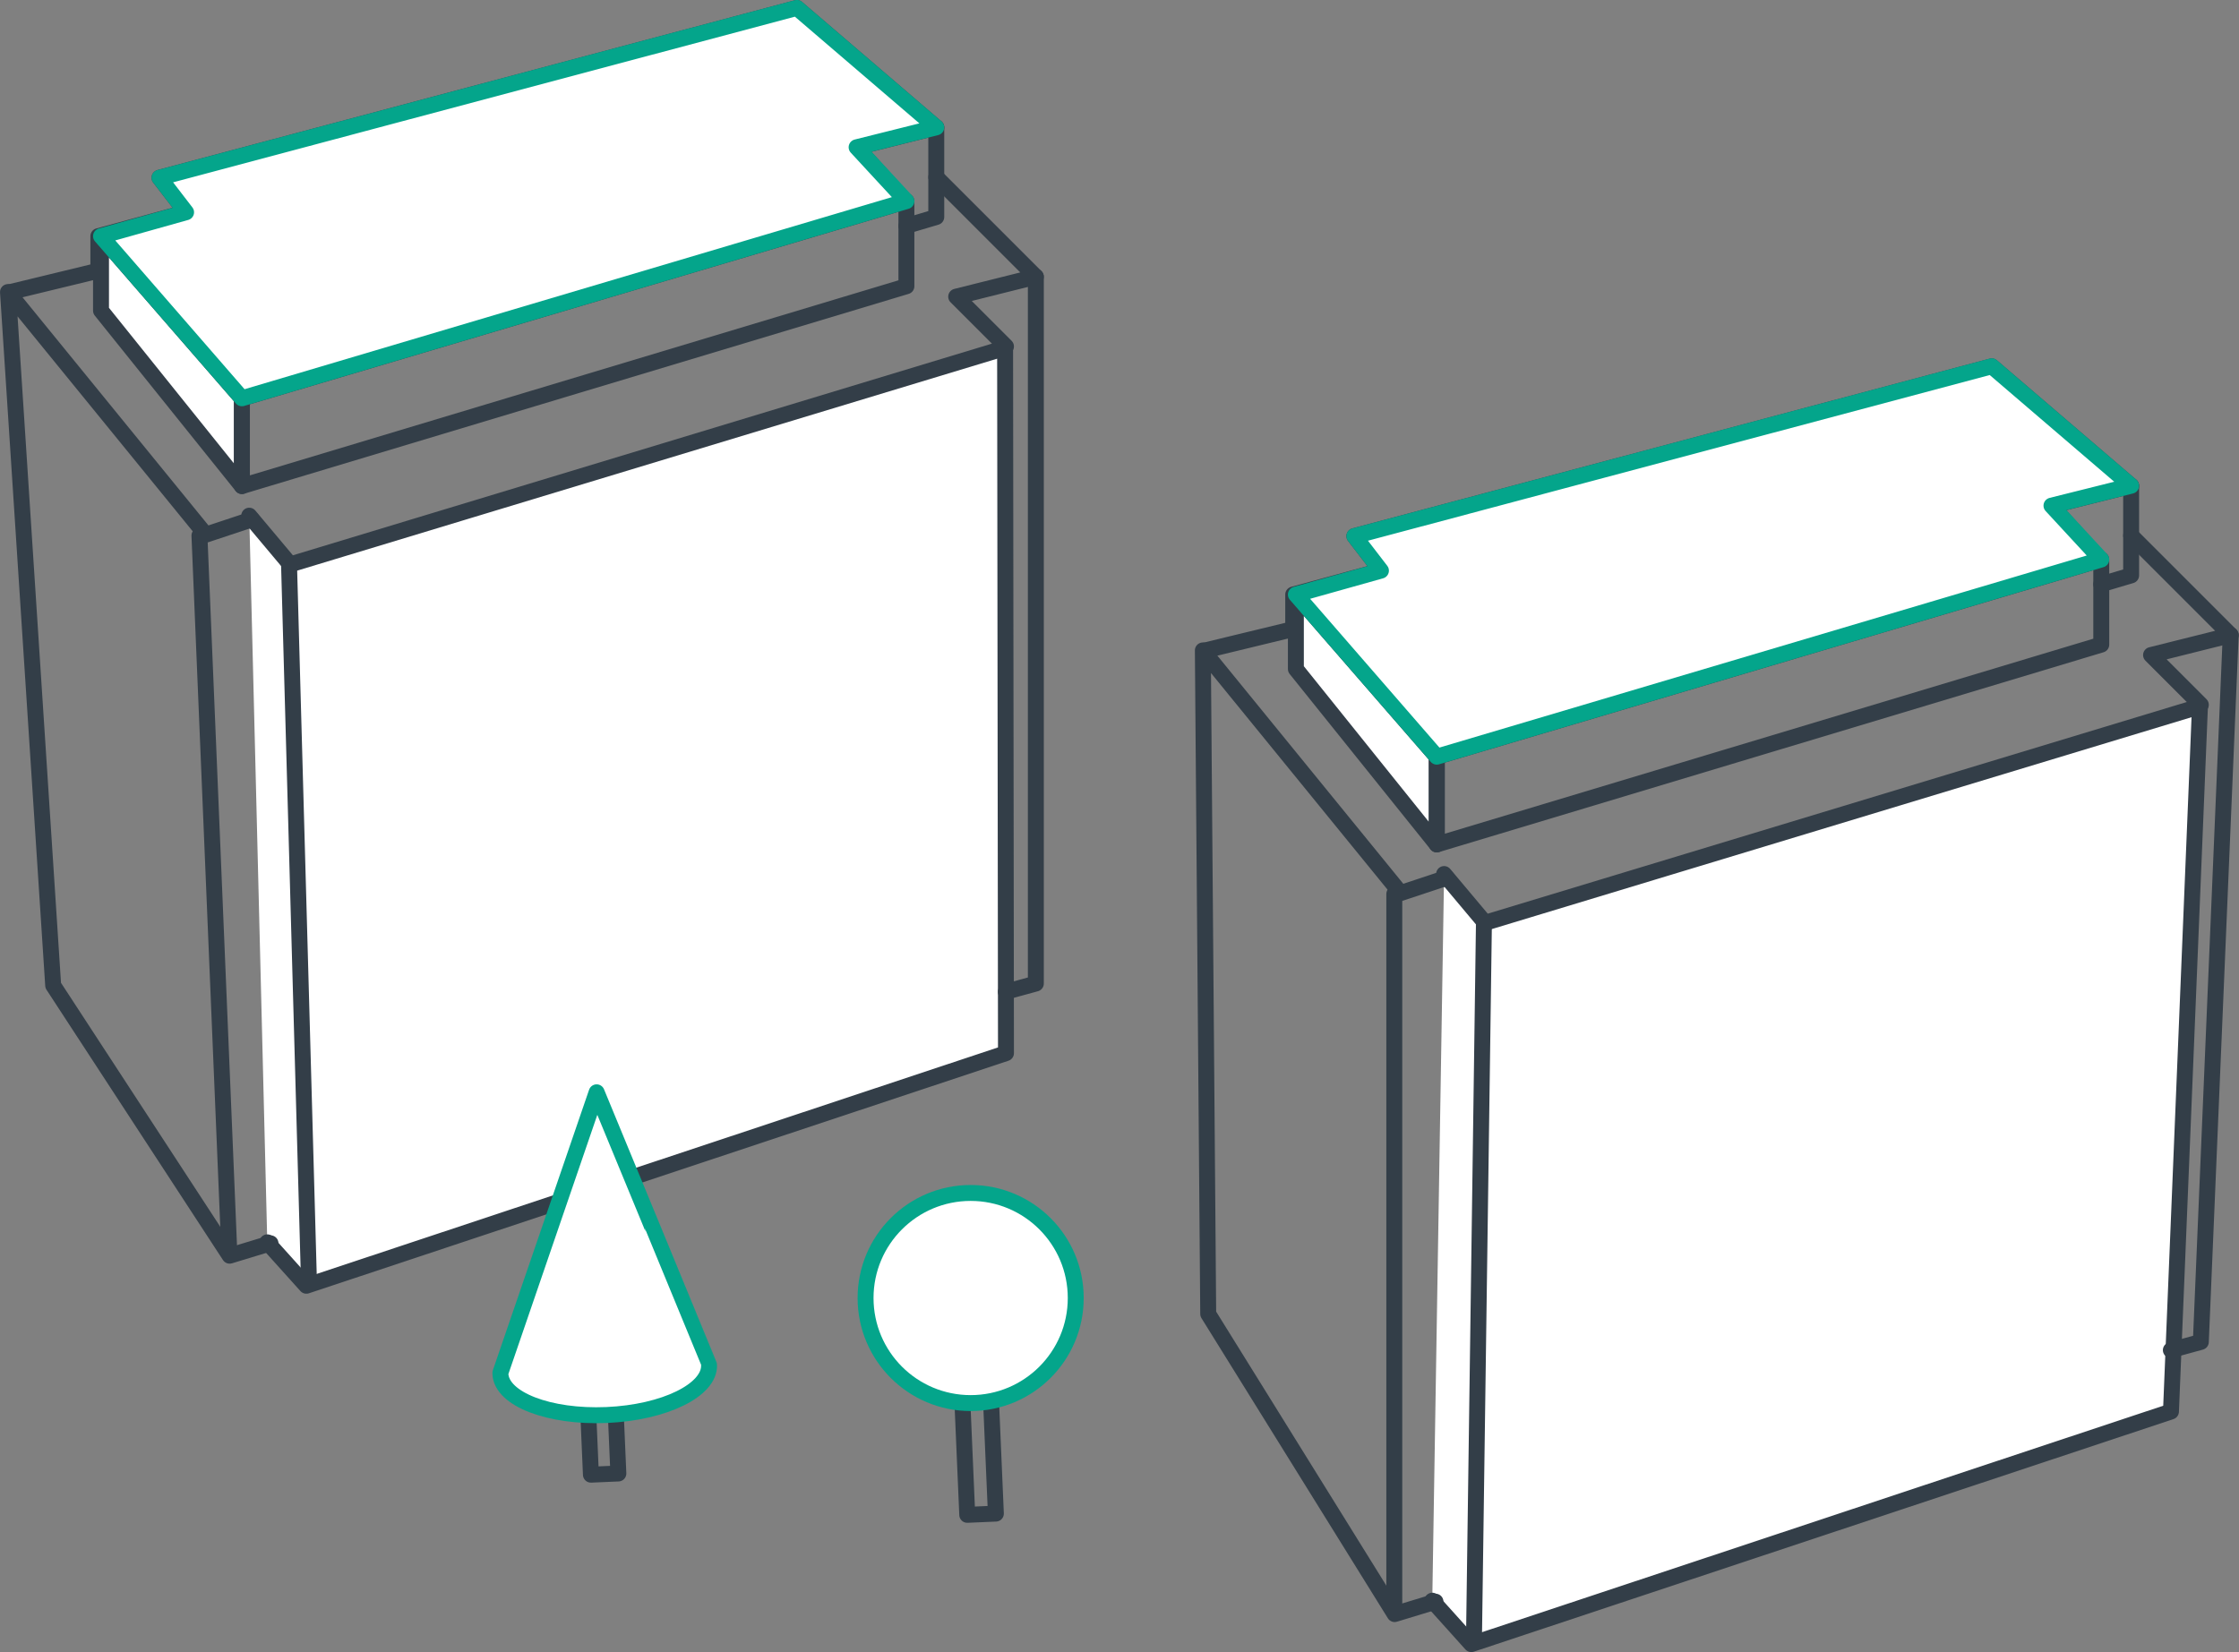
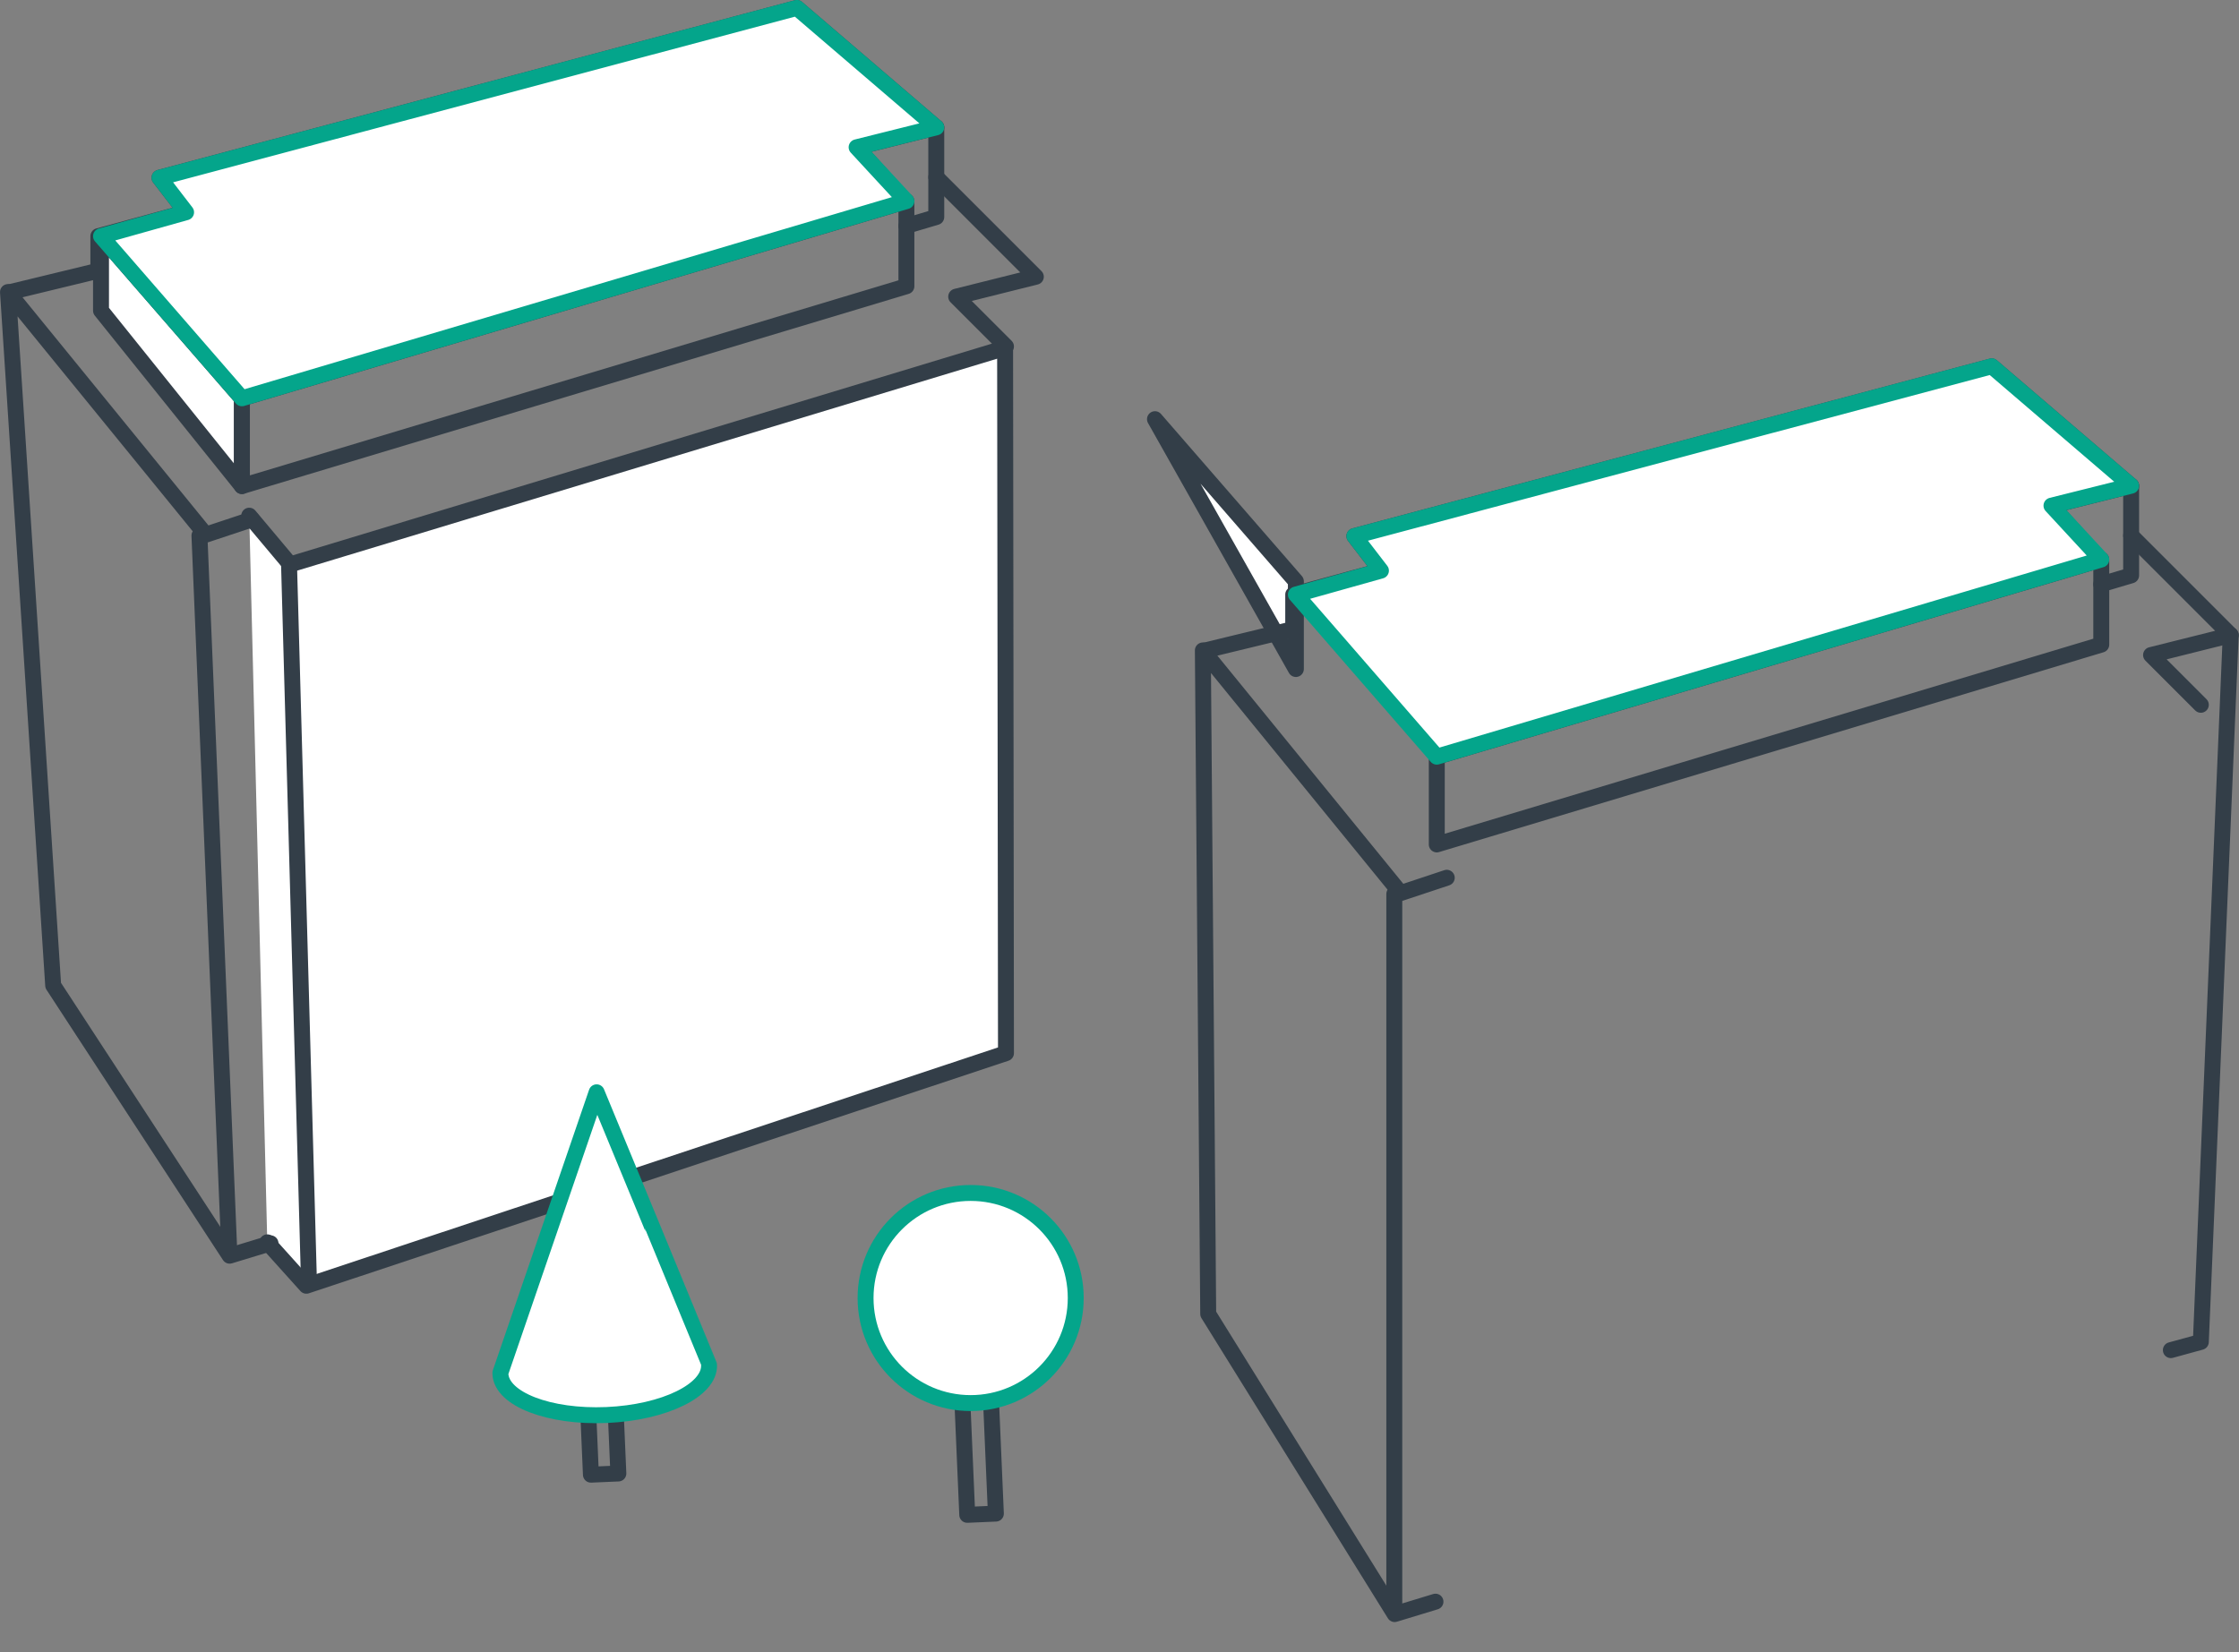
<svg xmlns="http://www.w3.org/2000/svg" width="224.863" height="165.963" viewBox="0 0 224.863 165.963">
  <rect x="0" y="0" width="224.863" height="165.963" fill="#808080" stroke="none" />
  <defs>
    <style>.a,.c{fill:#fff;}.a,.b{stroke:#333e48;}.a,.b,.c{stroke-linecap:round;stroke-linejoin:round;stroke-width:1.6px;}.b{fill:none;}.c{stroke:#04a58b;}</style>
  </defs>
  <g transform="translate(-799.547 -1161.148)">
    <path class="a" d="M824.577,1212.948l4.112,4.9,71.8-21.746.088,70.841-70.263,23.363-3.924-4.363" />
    <path class="b" d="M826.712,1286.04l-4.1,1.248-17.724-27.151-4.539-69.652,19.862,24.376,4.634-1.54" />
    <path class="a" d="M809.692,1192.353l14.151,17.622v-8.811l-14.151-16.287Z" />
    <path class="b" d="M890.577,1181.358l-66.734,19.806v8.811l66.734-20.073v-8.41l-5-5.544,8-2-14-12L815.566,1179l2.67,3.471-8.811,2.4v3.471l-8.811,2.136" />
    <rect class="b" width="2.759" height="16.246" transform="matrix(0.999, -0.043, 0.043, 0.999, 858.194, 1293.054)" />
    <rect class="b" width="2.878" height="16.95" transform="matrix(0.999, -0.043, 0.043, 0.999, 895.959, 1296.386)" />
    <circle class="c" cx="10.554" cy="10.554" r="10.554" transform="translate(886.476 1280.984)" />
    <path class="c" d="M859.467,1270.873l-9.664,28.175c0,.039,0,.077,0,.115.109,2.53,4.889,4.377,10.675,4.127s10.389-2.5,10.279-5.034C870.758,1298.218,859.467,1270.873,859.467,1270.873Z" />
    <path class="b" d="M900.577,1195.948l-5-5,8-2-10-10" />
-     <path class="b" d="M903.577,1188.948v71l-3.011.825" />
    <path class="b" d="M893.577,1173.948v9l-3,.891" />
    <line class="b" x2="2" y2="72" transform="translate(828.577 1217.948)" />
    <line class="b" x2="3" y2="72" transform="translate(819.577 1214.948)" />
-     <path class="a" d="M944.577,1248.948l4.112,4.9,71.8-21.746-2.912,70.841-70.263,23.363-3.924-4.363" />
    <path class="b" d="M943.712,1322.04l-4.1,1.248-18.724-30.151-.539-66.652,19.862,24.376,4.634-1.54" />
-     <path class="a" d="M929.692,1228.353l14.151,17.622v-8.811l-14.151-16.287Z" />
+     <path class="a" d="M929.692,1228.353v-8.811l-14.151-16.287Z" />
    <path class="b" d="M1010.577,1217.358l-66.734,19.806v8.811l66.734-20.073v-8.41l-5-5.544,8-2-14-12L935.566,1215l2.67,3.471-8.811,2.4v3.471l-8.811,2.136" />
    <path class="b" d="M1020.577,1231.948l-5-5,8-2-10-10" />
    <path class="b" d="M1023.577,1224.948l-3,71-3.011.825" />
    <path class="b" d="M1013.577,1209.948v9l-3,.891" />
-     <line class="b" x1="1" y2="72" transform="translate(947.577 1253.948)" />
    <line class="b" y2="72" transform="translate(939.577 1250.948)" />
    <path class="c" d="M815.566,1179l2.67,3.471-8.544,2.4,14.151,16.287,66.734-19.806-5-5.411,8-2-14-12Z" />
    <path class="c" d="M935.566,1215l2.67,3.471-8.544,2.4,14.151,16.287,66.734-19.806-5-5.411,8-2-14-12Z" />
  </g>
</svg>